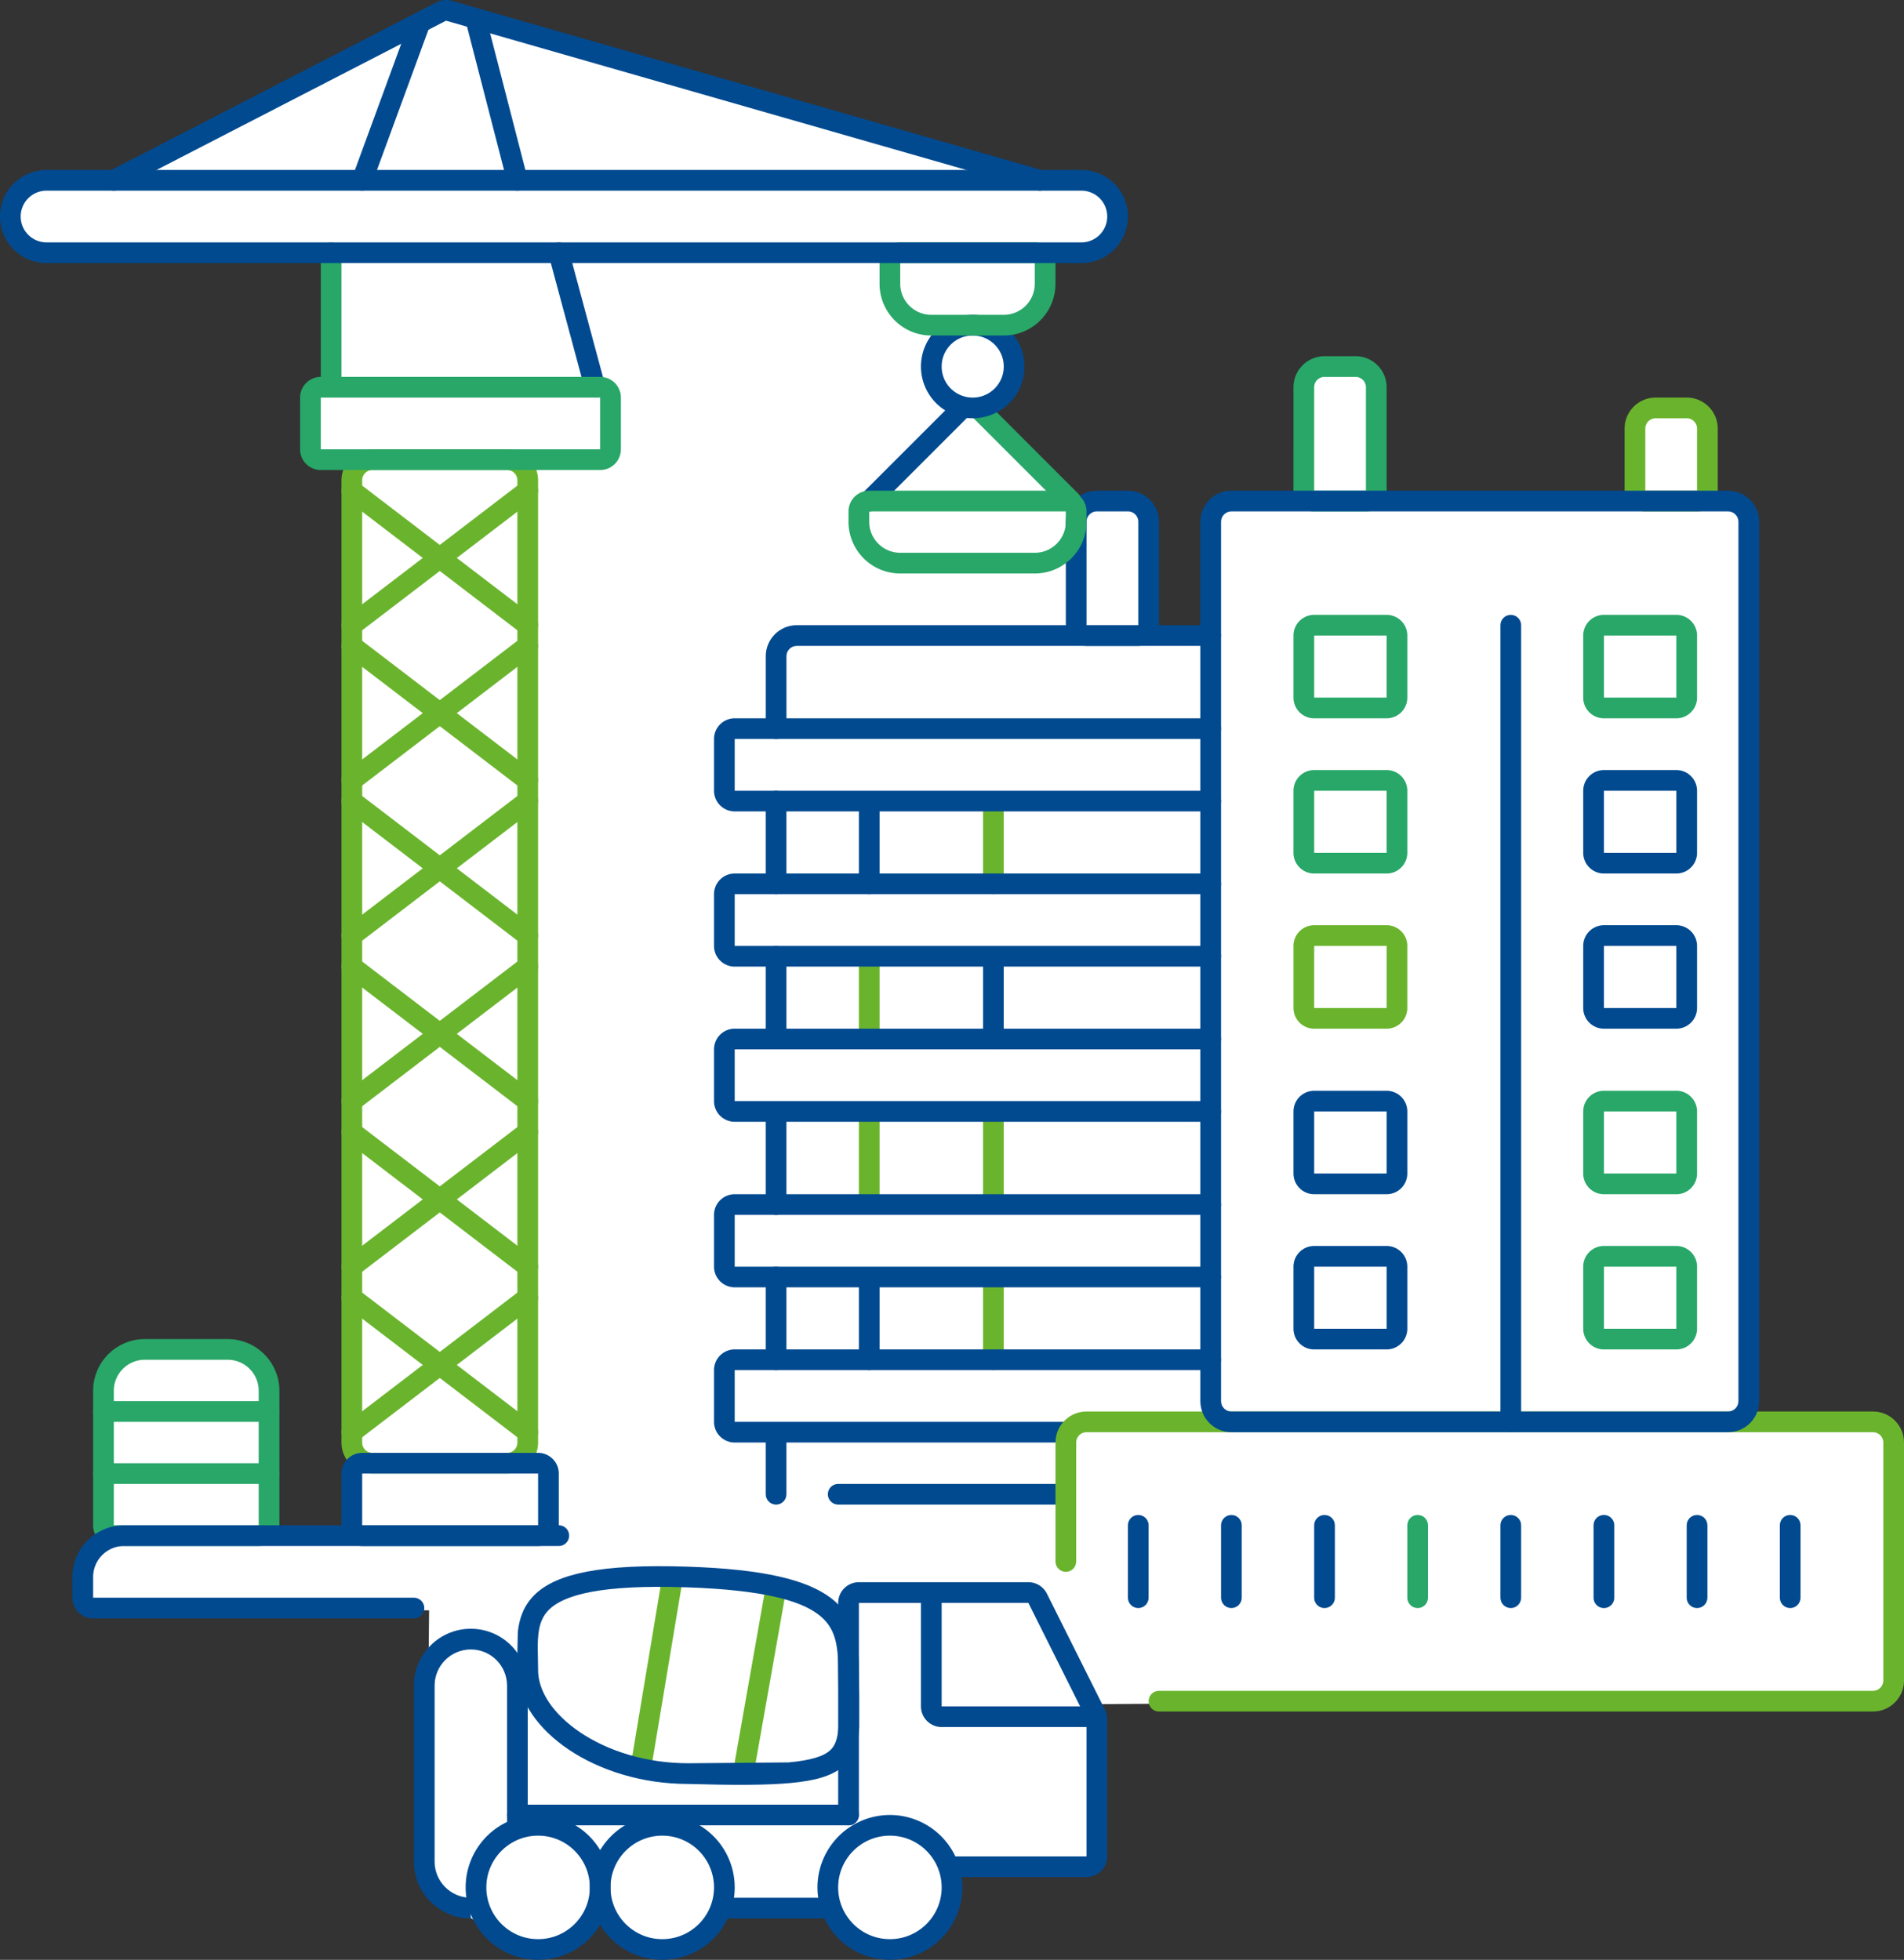
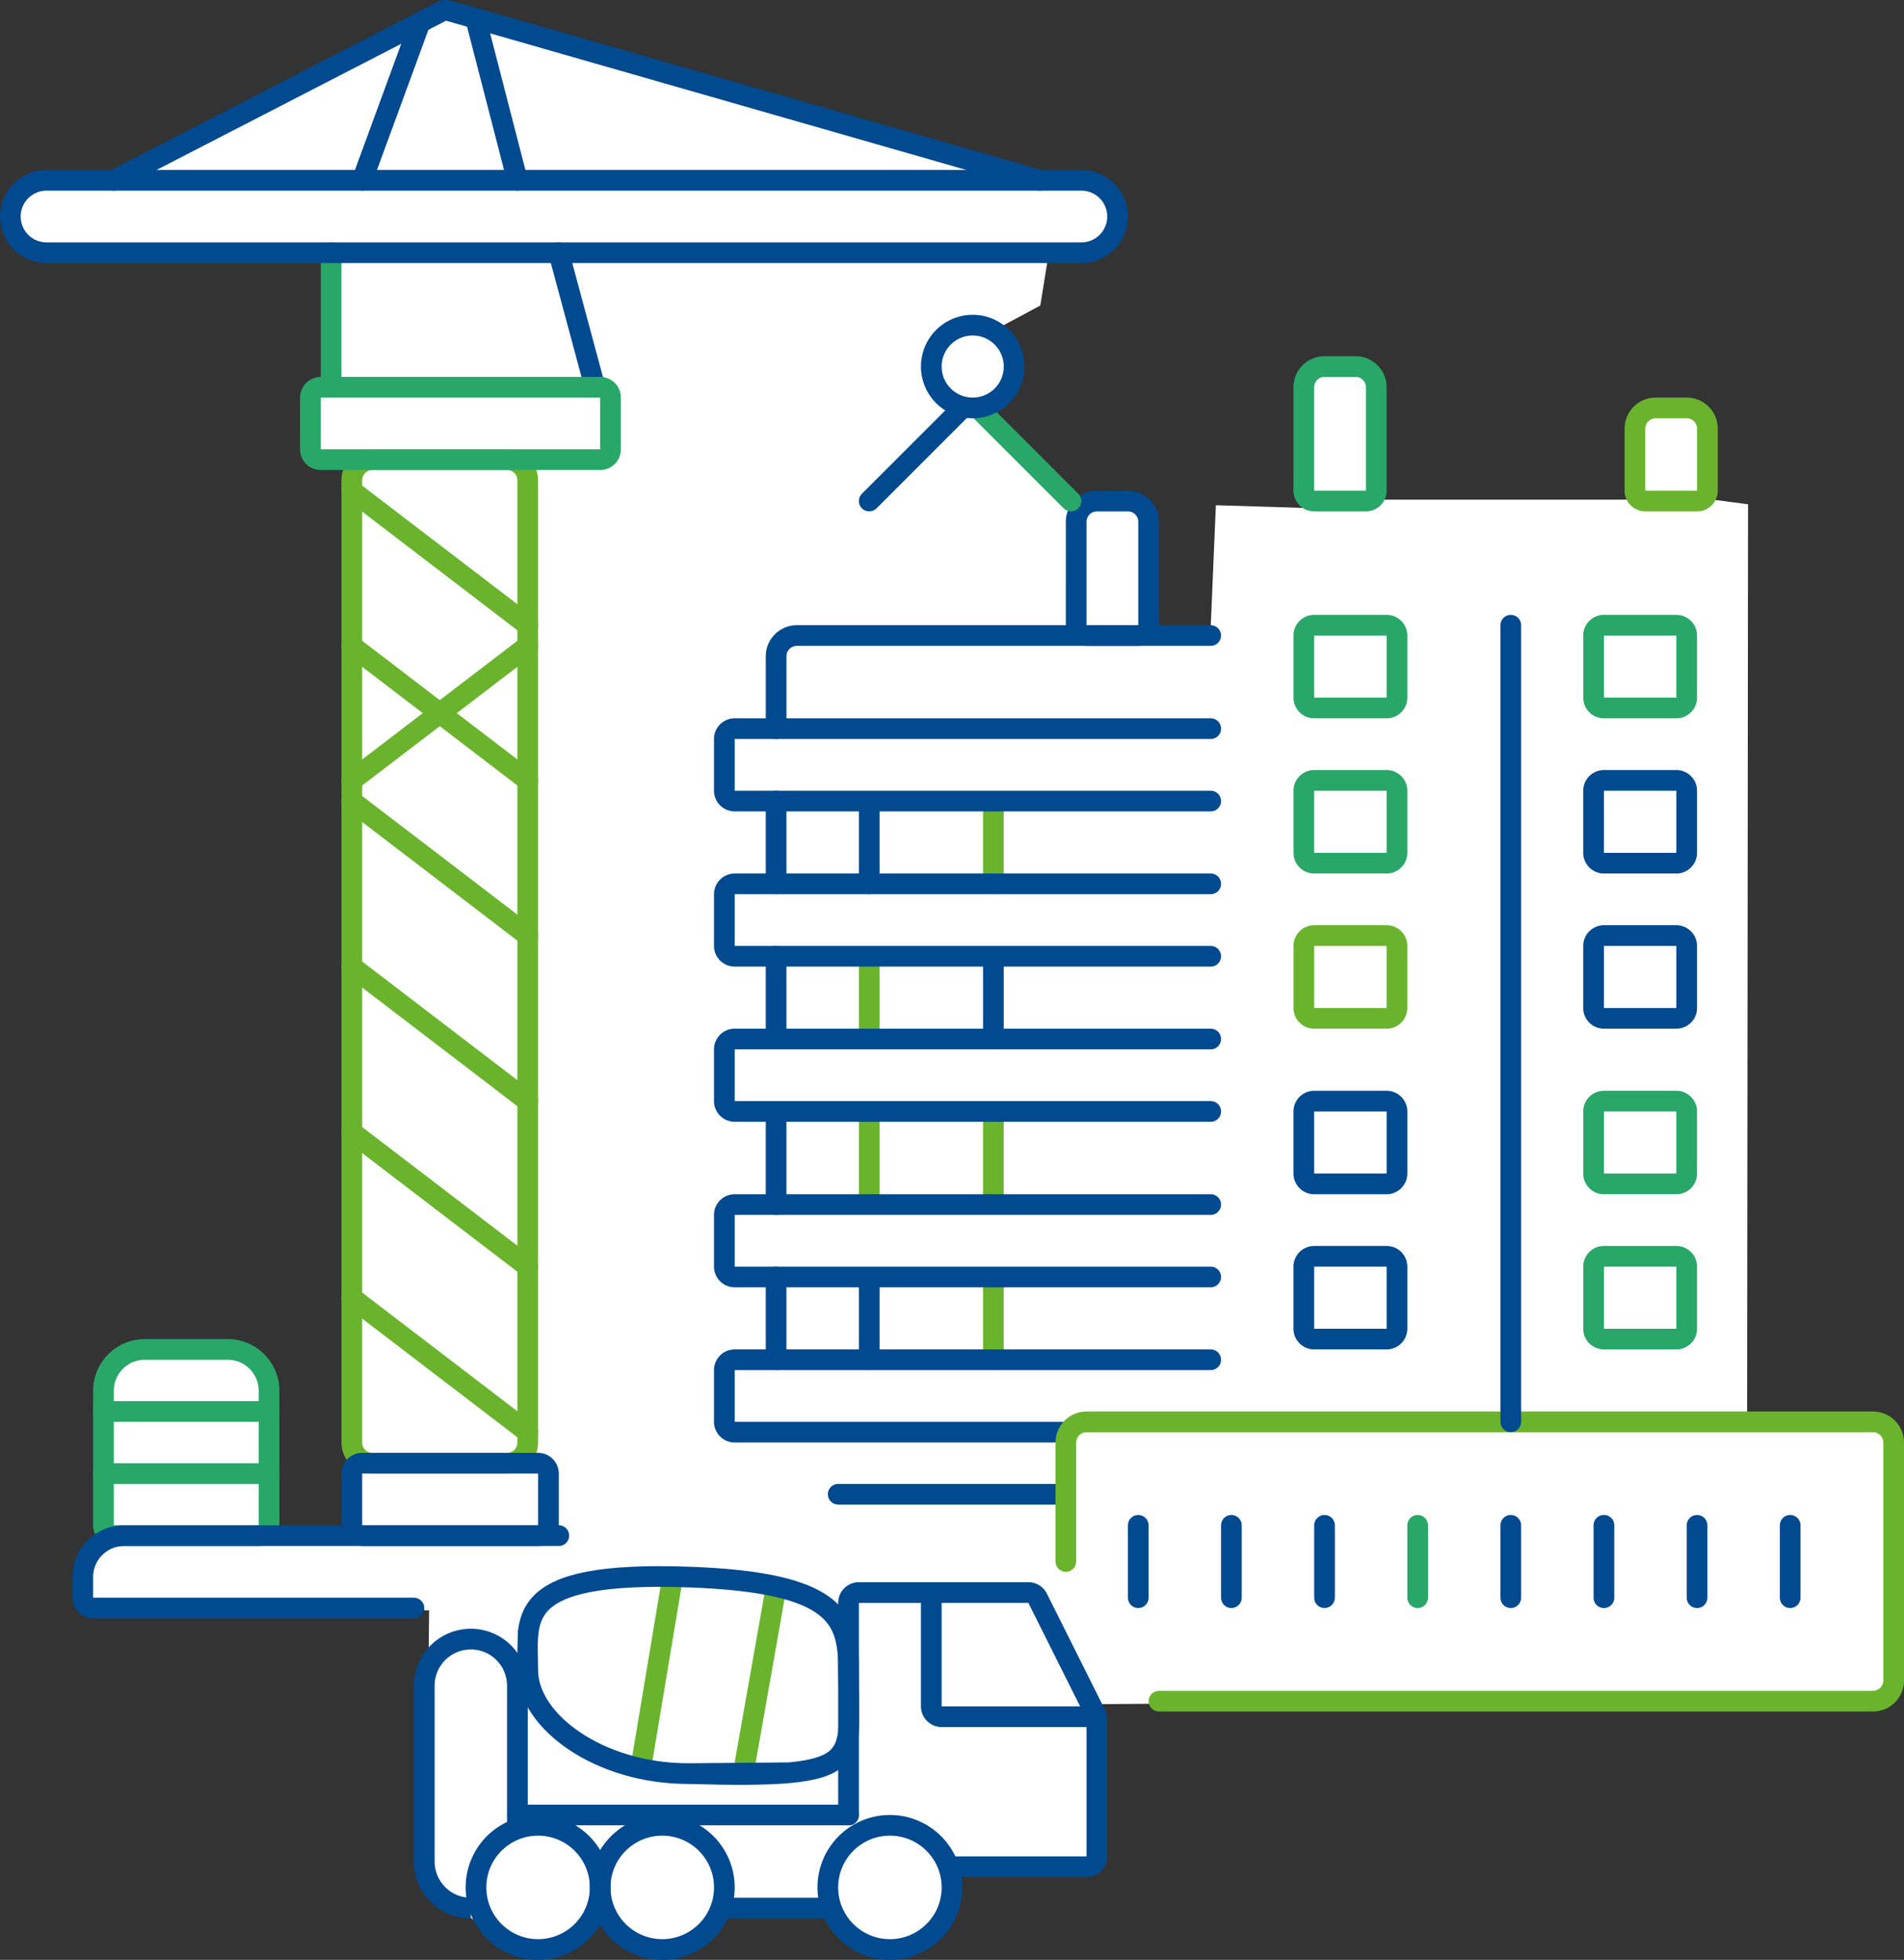
<svg xmlns="http://www.w3.org/2000/svg" xmlns:xlink="http://www.w3.org/1999/xlink" width="122.232" height="125.839" fill="none">
  <rect width="100%" height="100%" fill="#333333" stroke="none" />
  <style>.B{fill:#014a90}.C{fill:#28a768}.D{fill:#6ab42d}</style>
  <path d="M28.861.656L8.348 11.389l-6.023.179-1.67 2.266 1.61 2.564 19.082.06-.06 8.11-1.133.477-.179 4.234 2.683.179-.119 69.171h-5.128l-.119-9.899-1.67-2.027-6.979-.227-1.787 1.36-.179 11.091-1.312 1.968v2.206l22.182.298-.179 18.008 5.367 3.28 2.087.716 3.936-2.683 2.981 2.862 2.743-.954 2.087-2.087h6.738l2.147 2.206 2.922.298 2.683-2.027.358-3.041 9.004-.179-.06-10.376 50.924-.358.417-2.027.119-14.49-1.312-1.312-8.348-.06.06-58.795-2.266-.298-.417-5.426-3.936-.239-.537 5.665H88.371l-.239-8.169-3.995-.06-.298 8.766-5.784-.179-.358 8.467-3.816-.06-.417-8.527-4.591-.06-5.963-5.724 2.504-2.266-1.193-3.28 2.564-1.371.537-3.339 3.518-.298 1.193-2.087-1.61-2.326-4.77-.119z" fill="#fff" />
  <g fill-rule="evenodd">
    <g class="D">
      <use xlink:href="#B" />
      <use xlink:href="#B" y="9.965" />
      <use xlink:href="#B" x="7.971" y="-9.964" />
      <use xlink:href="#B" x="7.971" y="9.965" />
      <use xlink:href="#B" x="7.971" y="20.594" />
    </g>
    <g class="B">
      <path d="M28.026.148a1.33 1.33 0 0 1 .975-.096L66.946 10.94c.353.101.556.469.455.822s-.469.556-.822.455L28.635 1.329 7.612 12.169c-.326.168-.727.04-.895-.286s-.04-.727.286-.895z" />
      <use xlink:href="#C" />
      <use xlink:href="#C" y="9.965" />
      <use xlink:href="#C" y="19.929" />
      <use xlink:href="#C" y="30.558" />
      <path d="M45.837 87.974a1.33 1.33 0 0 1 1.329-1.329h30.558c.367 0 .664.297.664.664s-.297.664-.664.664H47.166v3.322h21.258c.367 0 .664.297.664.664s-.297.664-.664.664H47.166a1.33 1.33 0 0 1-1.329-1.329z" />
    </g>
    <g class="C">
      <use xlink:href="#D" />
      <use xlink:href="#D" y="9.965" />
    </g>
    <use xlink:href="#D" y="19.929" class="D" />
    <g class="B">
      <use xlink:href="#D" y="30.558" />
      <use xlink:href="#D" y="40.523" />
    </g>
    <use xlink:href="#E" class="C" />
    <g class="B">
      <use xlink:href="#E" y="9.965" />
      <use xlink:href="#E" y="19.929" />
    </g>
    <g class="C">
      <use xlink:href="#E" y="30.558" />
      <use xlink:href="#E" y="40.523" />
    </g>
    <path d="M69.088 95.945c0 .367-.297.664-.664.664H53.809c-.367 0-.664-.297-.664-.664s.297-.664.664-.664h14.615c.367 0 .664.297.664.664z" class="B" />
    <g class="C">
      <path d="M5.979 89.302A3.32 3.32 0 0 1 9.3 85.981h5.314a3.32 3.32 0 0 1 3.322 3.322v8.636a1.33 1.33 0 0 1-1.329 1.329h-9.3a1.33 1.33 0 0 1-1.329-1.329zM9.3 87.309c-1.101 0-1.993.892-1.993 1.993v8.636h9.3v-8.636c0-1.101-.892-1.993-1.993-1.993z" />
      <use xlink:href="#F" />
    </g>
    <use xlink:href="#F" x="-14.614" y="8.636" class="B" />
    <path d="M104.296 27.522c0-1.101.892-1.993 1.993-1.993h1.993c1.101 0 1.993.892 1.993 1.993v3.986a1.33 1.33 0 0 1-1.329 1.329h-3.321a1.33 1.33 0 0 1-1.329-1.329zm1.993-.664c-.367 0-.664.297-.664.664v3.986h3.321v-3.986c0-.367-.297-.664-.664-.664zM32.551 28.85c1.101 0 1.993.892 1.993 1.993v61.781c0 1.101-.892 1.993-1.993 1.993h-8.636c-1.101 0-1.993-.892-1.993-1.993v-61.78c0-1.101.892-1.993 1.993-1.993zm.664 1.993c0-.367-.297-.664-.664-.664h-8.636c-.367 0-.664.297-.664.664v61.781c0 .367.297.664.664.664h8.636c.367 0 .664-.297.664-.664z" class="D" />
    <path d="M32.551 117.203v-8.968c0-1.284-1.041-2.325-2.325-2.325s-2.325 1.041-2.325 2.325v11.293c0 1.284 1.041 2.325 2.325 2.325v1.329c-2.018 0-3.654-1.636-3.654-3.654v-11.293c0-2.018 1.636-3.654 3.654-3.654s3.654 1.636 3.654 3.654v8.968c0 .367-.297.664-.664.664s-.664-.297-.664-.664zm45.837-76.395c0 .367-.297.664-.664.664H51.152c-.367 0-.664.297-.664.664v4.65c0 .367-.297.664-.664.664s-.664-.297-.664-.664v-4.65c0-1.101.892-1.993 1.993-1.993h26.572c.367 0 .664.297.664.664zm-28.565 9.965c.367 0 .664.297.664.664v5.314c0 .367-.297.664-.664.664s-.664-.297-.664-.664v-5.314c0-.367.297-.664.664-.664zm0 9.965c.367 0 .664.297.664.664v4.65c0 .367-.297.664-.664.664s-.664-.297-.664-.664v-4.65c0-.367.297-.664.664-.664zm0 10.297c.367 0 .664.297.664.664v5.647c0 .367-.297.664-.664.664s-.664-.297-.664-.664v-5.647c0-.367.297-.664.664-.664zm0 10.297c.367 0 .664.297.664.664v5.314c0 .367-.297.664-.664.664s-.664-.297-.664-.664v-5.314c0-.367.297-.664.664-.664z" class="B" />
    <path d="M120.24 90.631c1.1 0 1.992.892 1.992 1.993v15.279c0 1.101-.892 1.993-1.992 1.993H74.402c-.367 0-.664-.298-.664-.665s.297-.664.664-.664h45.838c.366 0 .664-.297.664-.664V92.624c0-.367-.298-.664-.664-.664H69.752c-.367 0-.664.297-.664.664v7.639c0 .367-.297.665-.664.665s-.664-.298-.664-.665v-7.639c0-1.101.892-1.993 1.993-1.993z" class="D" />
    <path d="M27.133.99c.345.126.521.508.395.852l-3.654 9.965c-.126.344-.508.521-.852.395s-.521-.508-.395-.852l3.654-9.965c.126-.344.508-.521.852-.395zm3.259-.352c.355-.092.718.122.809.477l2.657 10.297c.092.355-.122.717-.477.809s-.718-.122-.809-.477L29.915 1.448c-.092-.355.122-.718.477-.809zM35.7 15.587c.354-.095.719.114.814.469l2.325 8.636c.095.354-.114.719-.469.814s-.719-.114-.814-.469l-2.325-8.636c-.095-.354.114-.719.469-.814z" class="B" />
    <path d="M62.307 25.723c.259-.259.68-.259.939 0l5.979 5.979c.259.259.259.68 0 .939s-.68.26-.939 0l-5.979-5.979c-.26-.259-.26-.68 0-.939z" class="C" />
    <g class="B">
      <path d="M96.989 39.479c.367 0 .664.297.664.664v51.152c0 .367-.297.664-.664.664s-.664-.297-.664-.664V40.144c0-.367.297-.664.664-.664z" />
      <use xlink:href="#B" y="-9.964" />
      <use xlink:href="#B" y="20.594" />
-       <path d="M49.823 91.96c.367 0 .664.297.664.664v3.322c0 .367-.297.664-.664.664s-.664-.297-.664-.664v-3.322c0-.367.297-.664.664-.664zm61.116-60.452c1.101 0 1.993.892 1.993 1.993v56.466c0 1.101-.892 1.993-1.993 1.993H79.052c-1.101 0-1.993-.892-1.993-1.993V33.501c0-1.101.892-1.993 1.993-1.993zm.664 1.993c0-.367-.297-.664-.664-.664H79.052c-.367 0-.664.297-.664.664v56.466c0 .367.297.664.664.664h31.887c.367 0 .664-.297.664-.664z" />
      <use xlink:href="#B" x="7.971" />
      <use xlink:href="#G" />
      <path d="M59.788 101.924c.367 0 .664.298.664.664v6.976h9.632c.367 0 .664.297.664.664s-.297.664-.664.664h-9.632a1.33 1.33 0 0 1-1.329-1.328v-6.976c0-.366.297-.664.664-.664z" />
      <use xlink:href="#G" x="11.957" />
      <use xlink:href="#G" x="23.915" />
      <path d="M108.946 97.274c.367 0 .665.297.665.664v4.65c0 .367-.298.665-.665.665s-.664-.298-.664-.665v-4.65c0-.367.297-.664.664-.664z" />
      <use xlink:href="#G" x="5.978" />
    </g>
    <path d="M43.289 100.605c.362.06.606.402.546.764l-1.993 11.958c-.06.361-.403.606-.764.546s-.606-.403-.546-.765l1.993-11.957c.06-.362.403-.607.764-.546zm6.649.665c.361.064.602.408.539.77l-1.993 11.293c-.064.361-.408.602-.77.539s-.602-.409-.539-.77l1.993-11.293c.064-.362.408-.603.77-.539z" class="D" />
    <g class="B">
      <path d="M32.551 116.539c0-.367.297-.664.664-.664h21.258c.367 0 .664.297.664.664s-.297.664-.664.664H33.215c-.367 0-.664-.297-.664-.664z" />
      <path d="M53.809 116.539v-13.618a1.33 1.33 0 0 1 1.329-1.329H66.02a1.33 1.33 0 0 1 1.188.734l3.732 7.465c.092.184.14.387.14.594v8.811a1.33 1.33 0 0 1-1.329 1.329h-8.636c-.367 0-.664-.298-.664-.665s.297-.664.664-.664h8.636v-8.811l-3.732-7.464H55.138v13.618c0 .367-.297.664-.664.664s-.664-.297-.664-.664zm-7.972 5.979c0-.367.297-.665.664-.665h6.643c.367 0 .664.298.664.665s-.297.664-.664.664h-6.643c-.367 0-.664-.298-.664-.664z" />
    </g>
    <use xlink:href="#G" x="17.936" class="C" />
    <path d="M102.967 97.274c.367 0 .665.297.665.664v4.65c0 .367-.298.665-.665.665s-.664-.298-.664-.665v-4.65c0-.367.298-.664.664-.664zm-81.045-2.657a1.33 1.33 0 0 1 1.329-1.329h11.293a1.33 1.33 0 0 1 1.329 1.329v3.322a1.33 1.33 0 0 1-1.329 1.329H23.251a1.33 1.33 0 0 1-1.329-1.329zm12.622 0H23.251v3.322h11.293z" class="B" />
    <path d="M19.265 25.529a1.33 1.33 0 0 1 1.329-1.329H38.53a1.33 1.33 0 0 1 1.329 1.329v3.322a1.33 1.33 0 0 1-1.329 1.329H20.594a1.33 1.33 0 0 1-1.329-1.329zm19.265 0H20.594v3.322H38.53z" class="C" />
    <g class="B">
      <use xlink:href="#G" x="41.851" />
      <path d="M62.25 25.723c-.259-.259-.68-.259-.94 0l-5.979 5.979c-.259.259-.259.68 0 .939s.68.26.94 0l5.979-5.979c.259-.259.259-.68 0-.939z" />
    </g>
    <path d="M21.258 15.564c.367 0 .664.297.664.664v8.636c0 .367-.297.664-.664.664s-.664-.297-.664-.664v-8.636c0-.367.297-.664.664-.664z" class="C" />
    <use xlink:href="#H" class="D" />
    <path d="M4.65 101.26a3.32 3.32 0 0 1 3.322-3.322h27.901c.367 0 .664.297.664.664s-.297.665-.664.665H7.972c-1.101 0-1.993.892-1.993 1.993v1.328h20.594c.367 0 .664.298.664.665s-.297.664-.664.664H5.979a1.33 1.33 0 0 1-1.329-1.329z" class="B" />
    <g class="D">
      <path d="M22.059 41.069c.223-.291.64-.347.931-.124l11.293 8.636c.291.223.347.64.124.931s-.64.347-.931.124L22.183 42c-.291-.223-.347-.64-.124-.931z" />
      <use xlink:href="#H" y="19.929" />
      <use xlink:href="#H" y="30.558" />
      <use xlink:href="#H" y="41.187" />
      <use xlink:href="#H" y="51.816" />
      <use xlink:href="#I" />
      <path d="M34.407 41.069c-.223-.291-.64-.347-.931-.124L22.183 49.58c-.291.223-.347.64-.124.931s.64.347.931.124L34.283 42c.291-.223.347-.64.124-.931z" />
      <use xlink:href="#I" y="19.929" />
      <use xlink:href="#I" y="30.558" />
    </g>
-     <path d="M69.752 33.501a3.32 3.32 0 0 1-3.322 3.322h-8.636a3.32 3.32 0 0 1-3.322-3.322v-.664a1.33 1.33 0 0 1 1.329-1.329h12.622a1.33 1.33 0 0 1 1.329 1.329zm-3.322 1.993c1.101 0 1.993-.892 1.993-1.993v-.664H55.802v.664c0 1.101.892 1.993 1.993 1.993z" class="C" />
    <g class="D">
      <use xlink:href="#I" y="41.187" />
      <use xlink:href="#I" y="51.816" />
    </g>
    <g class="C">
      <use xlink:href="#J" />
      <use xlink:href="#J" y="3.986" />
    </g>
    <g class="B">
      <path d="M62.445 21.543c-1.101 0-1.993.892-1.993 1.993s.892 1.993 1.993 1.993 1.993-.892 1.993-1.993-.892-1.993-1.993-1.993zm-3.322 1.993a3.32 3.32 0 1 1 6.643 0 3.32 3.32 0 1 1-6.643 0z" />
      <use xlink:href="#K" />
      <use xlink:href="#K" x="7.972" />
      <use xlink:href="#K" x="22.586" />
      <path d="M34.532 106.43l.012.809c0 1.338.951 2.822 2.721 4.007 1.749 1.172 4.193 1.971 6.911 1.971h.01l.01.001 6.433-.055c1.489-.138 2.232-.407 2.625-.742.352-.3.529-.747.583-1.616.033-.533.018-1.126 0-1.842l-.027-1.724c0-1.628-.175-2.74-1.274-3.574-1.188-.903-3.569-1.575-8.382-1.741-2.799-.097-4.798.023-6.223.294s-2.22.685-2.672 1.123c-.435.424-.624.939-.697 1.59-.053.475-.042.956-.03 1.499zm3.15-5.517c1.563-.297 3.673-.415 6.517-.317 4.82.166 7.588.832 9.139 2.01 1.641 1.247 1.799 2.959 1.799 4.633l.025 1.597v2.05c-.061.989-.278 1.892-1.047 2.546-.727.62-1.833.912-3.364 1.054-1.553.144-3.683.143-6.584.06-2.965-.002-5.665-.872-7.641-2.196-1.956-1.31-3.31-3.148-3.31-5.111l-.01-.676.036-1.78c.094-.841.364-1.687 1.091-2.394.712-.692 1.789-1.179 3.349-1.476z" />
    </g>
-     <path d="M67.759 18.221a3.32 3.32 0 0 1-3.322 3.322h-4.65a3.32 3.32 0 0 1-3.322-3.322v-1.329a1.33 1.33 0 0 1 1.329-1.329h8.636a1.33 1.33 0 0 1 1.329 1.329zm-3.322 1.993c1.101 0 1.993-.892 1.993-1.993v-1.329h-8.636v1.329c0 1.101.892 1.993 1.993 1.993z" class="C" />
    <path d="M0 13.903a2.99 2.99 0 0 1 2.989-2.989H69.42a2.99 2.99 0 0 1 2.989 2.989 2.99 2.99 0 0 1-2.989 2.989H2.989A2.99 2.99 0 0 1 0 13.903zm71.081 0a1.66 1.66 0 0 0-1.661-1.661H2.989a1.66 1.66 0 1 0 0 3.322H69.42a1.66 1.66 0 0 0 1.661-1.661z" class="B" />
  </g>
  <defs>
    <path id="B" d="M55.802 61.401c.367 0 .664.297.664.664v4.65c0 .367-.297.664-.664.664s-.664-.297-.664-.664v-4.65c0-.367.297-.664.664-.664z" />
    <path id="C" d="M45.837 47.451a1.33 1.33 0 0 1 1.329-1.329h30.558c.367 0 .664.297.664.664s-.297.664-.664.664H47.166v3.322h30.558c.367 0 .664.297.664.664s-.297.664-.664.664H47.166a1.33 1.33 0 0 1-1.329-1.329z" />
    <path id="D" d="M83.038 40.808a1.33 1.33 0 0 1 1.329-1.329h4.65a1.33 1.33 0 0 1 1.329 1.329v3.986a1.33 1.33 0 0 1-1.329 1.329h-4.65a1.33 1.33 0 0 1-1.329-1.329zm5.979 0h-4.65v3.986h4.65z" />
    <path id="E" d="M101.639 40.808a1.33 1.33 0 0 1 1.329-1.329h4.65a1.33 1.33 0 0 1 1.328 1.329v3.986a1.33 1.33 0 0 1-1.328 1.329h-4.65a1.33 1.33 0 0 1-1.329-1.329zm5.979 0h-4.65v3.986h4.65z" />
    <path id="F" d="M83.038 24.865c0-1.101.892-1.993 1.993-1.993h1.993c1.101 0 1.993.892 1.993 1.993v6.643a1.33 1.33 0 0 1-1.329 1.329h-3.322a1.33 1.33 0 0 1-1.329-1.329zm1.993-.664c-.367 0-.664.297-.664.664v6.643h3.322v-6.643c0-.367-.297-.664-.664-.664z" />
    <path id="G" d="M73.074 97.274c.367 0 .664.297.664.664v4.65c0 .367-.297.665-.664.665s-.664-.298-.664-.665v-4.65c0-.367.297-.664.664-.664z" />
    <path id="H" d="M22.059 31.104c.223-.291.64-.347.931-.124l11.293 8.636c.291.223.347.64.124.931s-.64.347-.931.124l-11.293-8.636c-.291-.223-.347-.64-.124-.931z" />
-     <path id="I" d="M34.407 31.104c-.223-.291-.64-.347-.931-.124l-11.293 8.636c-.291.223-.347.64-.124.931s.64.347.931.124l11.293-8.636c.291-.223.347-.64.124-.931z" />
    <path id="J" d="M17.936 90.631c0 .367-.297.664-.664.664H6.643c-.367 0-.664-.297-.664-.664s.297-.664.664-.664h10.629c.367 0 .664.297.664.664z" />
    <path id="K" d="M34.544 117.867c-1.834 0-3.322 1.488-3.322 3.322s1.487 3.322 3.322 3.322 3.322-1.488 3.322-3.322-1.487-3.322-3.322-3.322zm-4.65 3.322a4.65 4.65 0 0 1 9.3 0 4.65 4.65 0 0 1-9.3 0z" />
  </defs>
</svg>